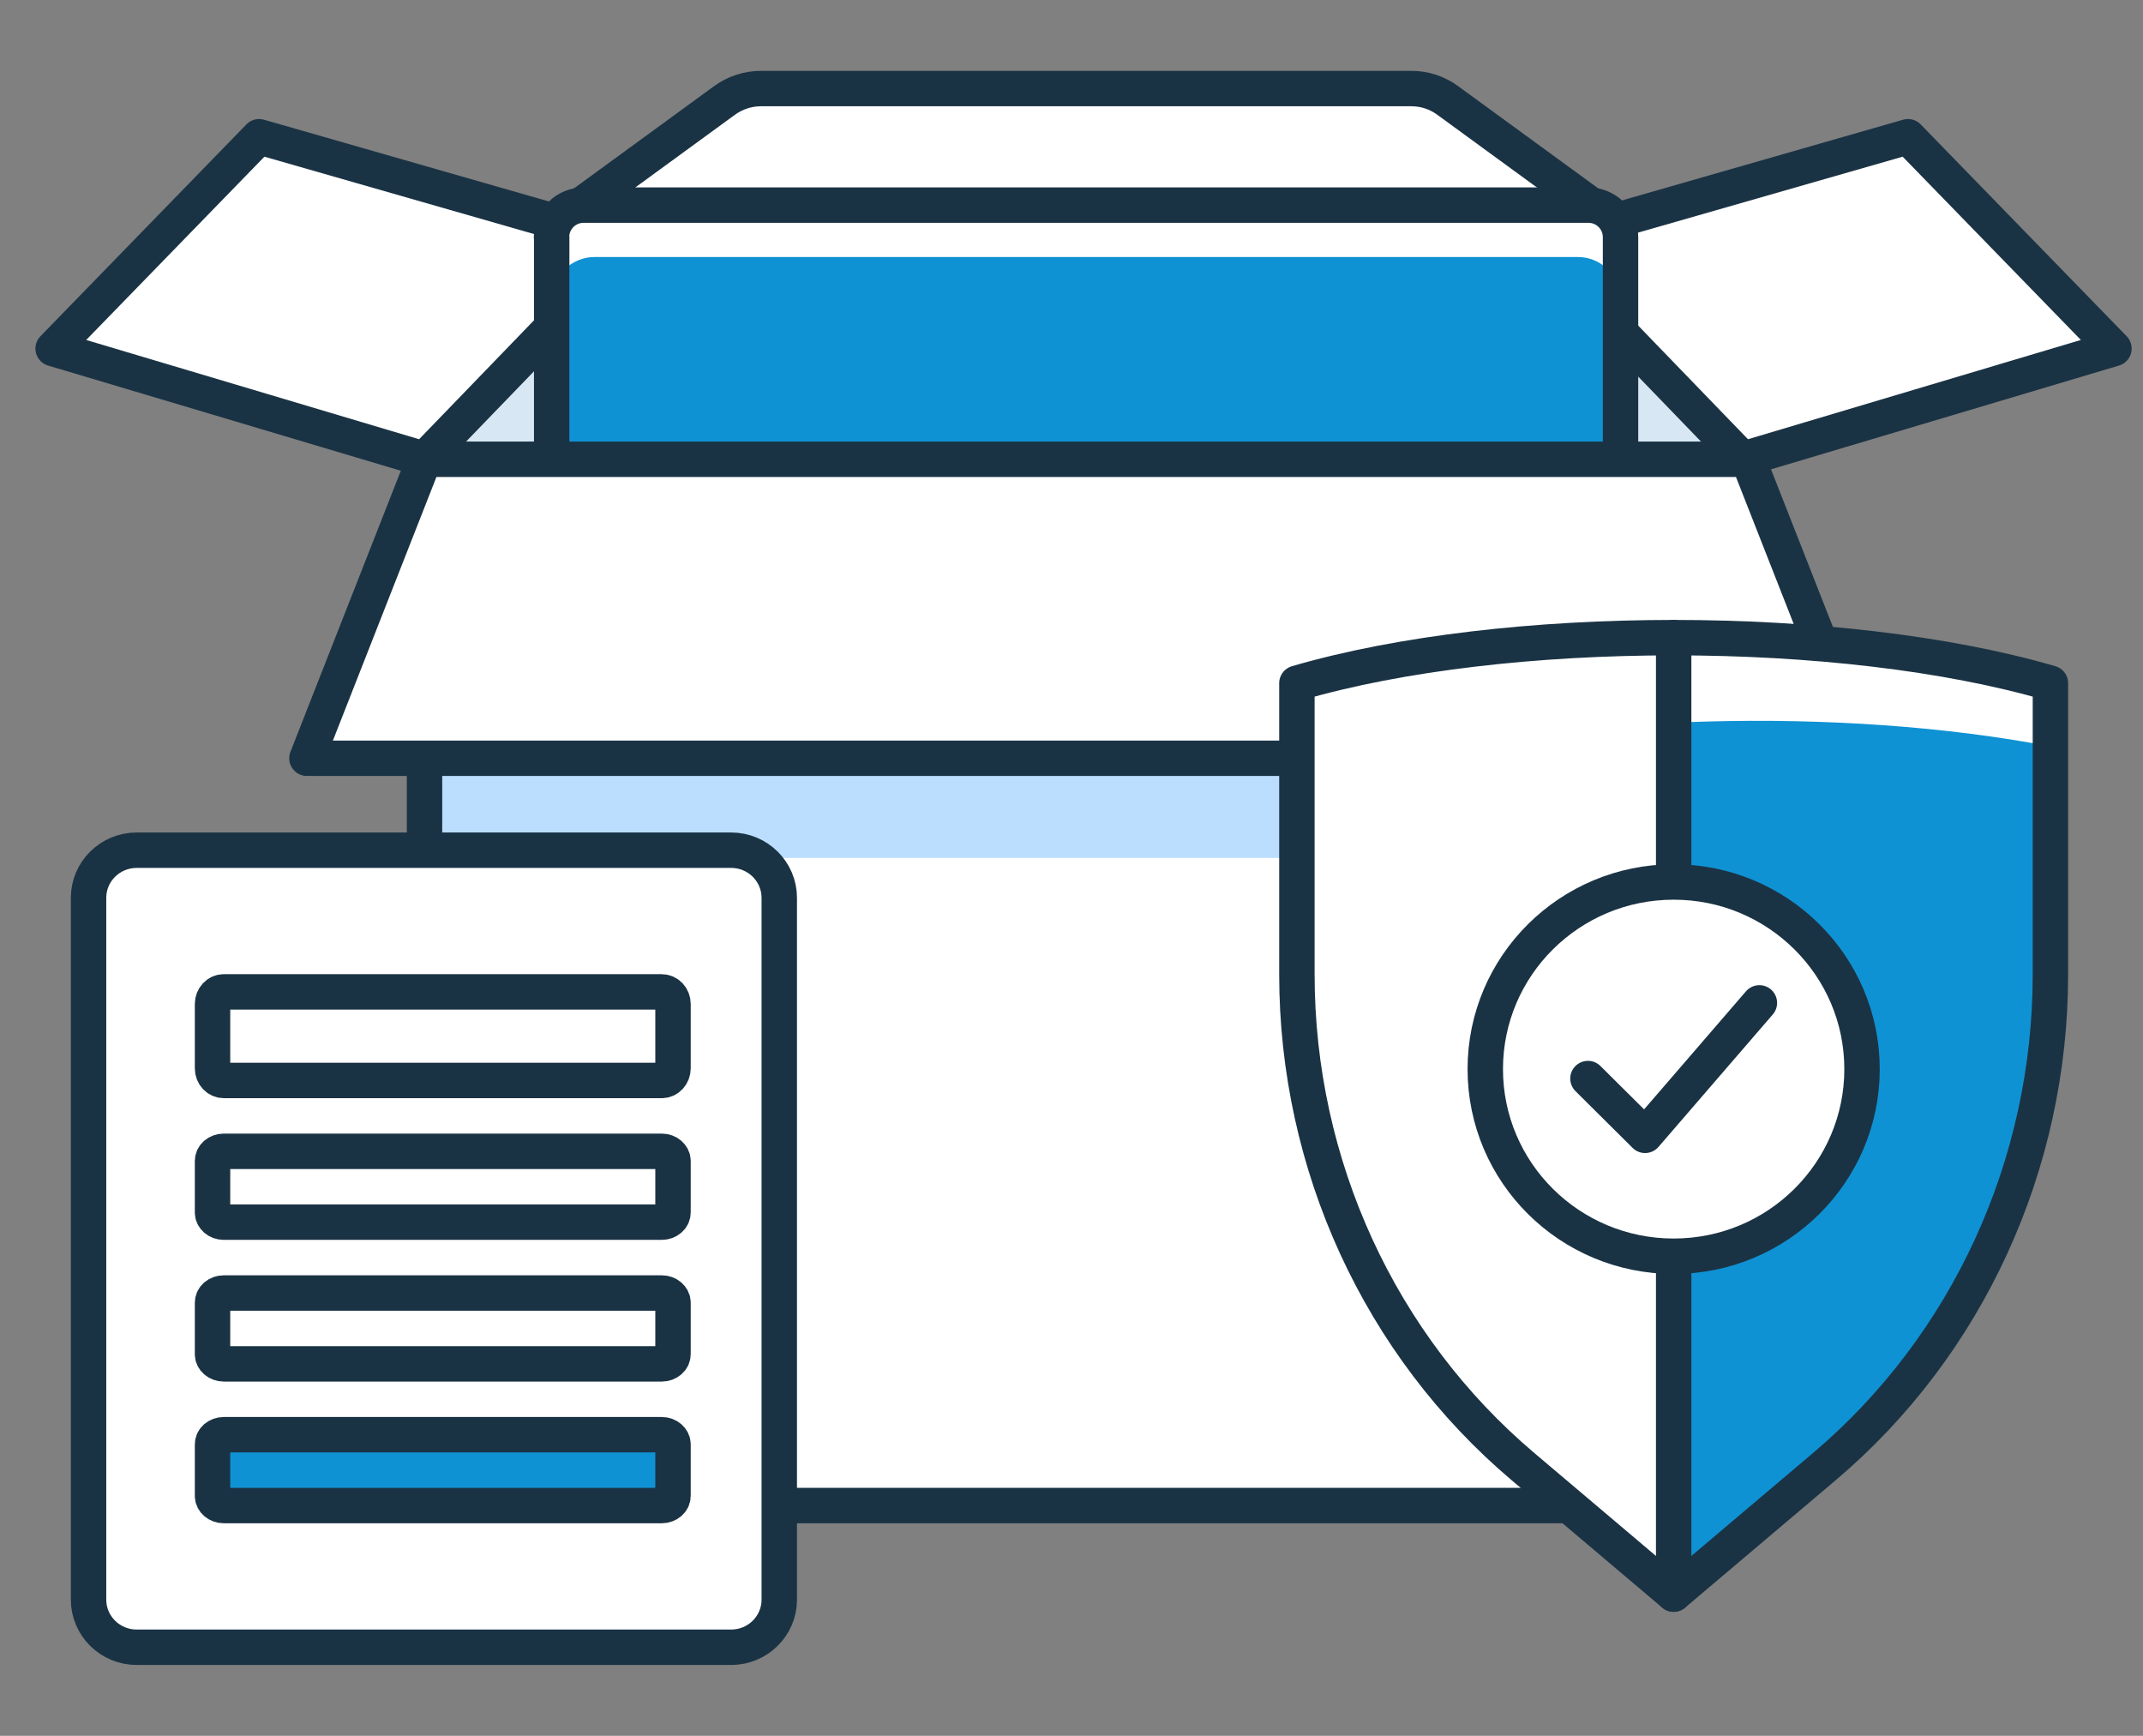
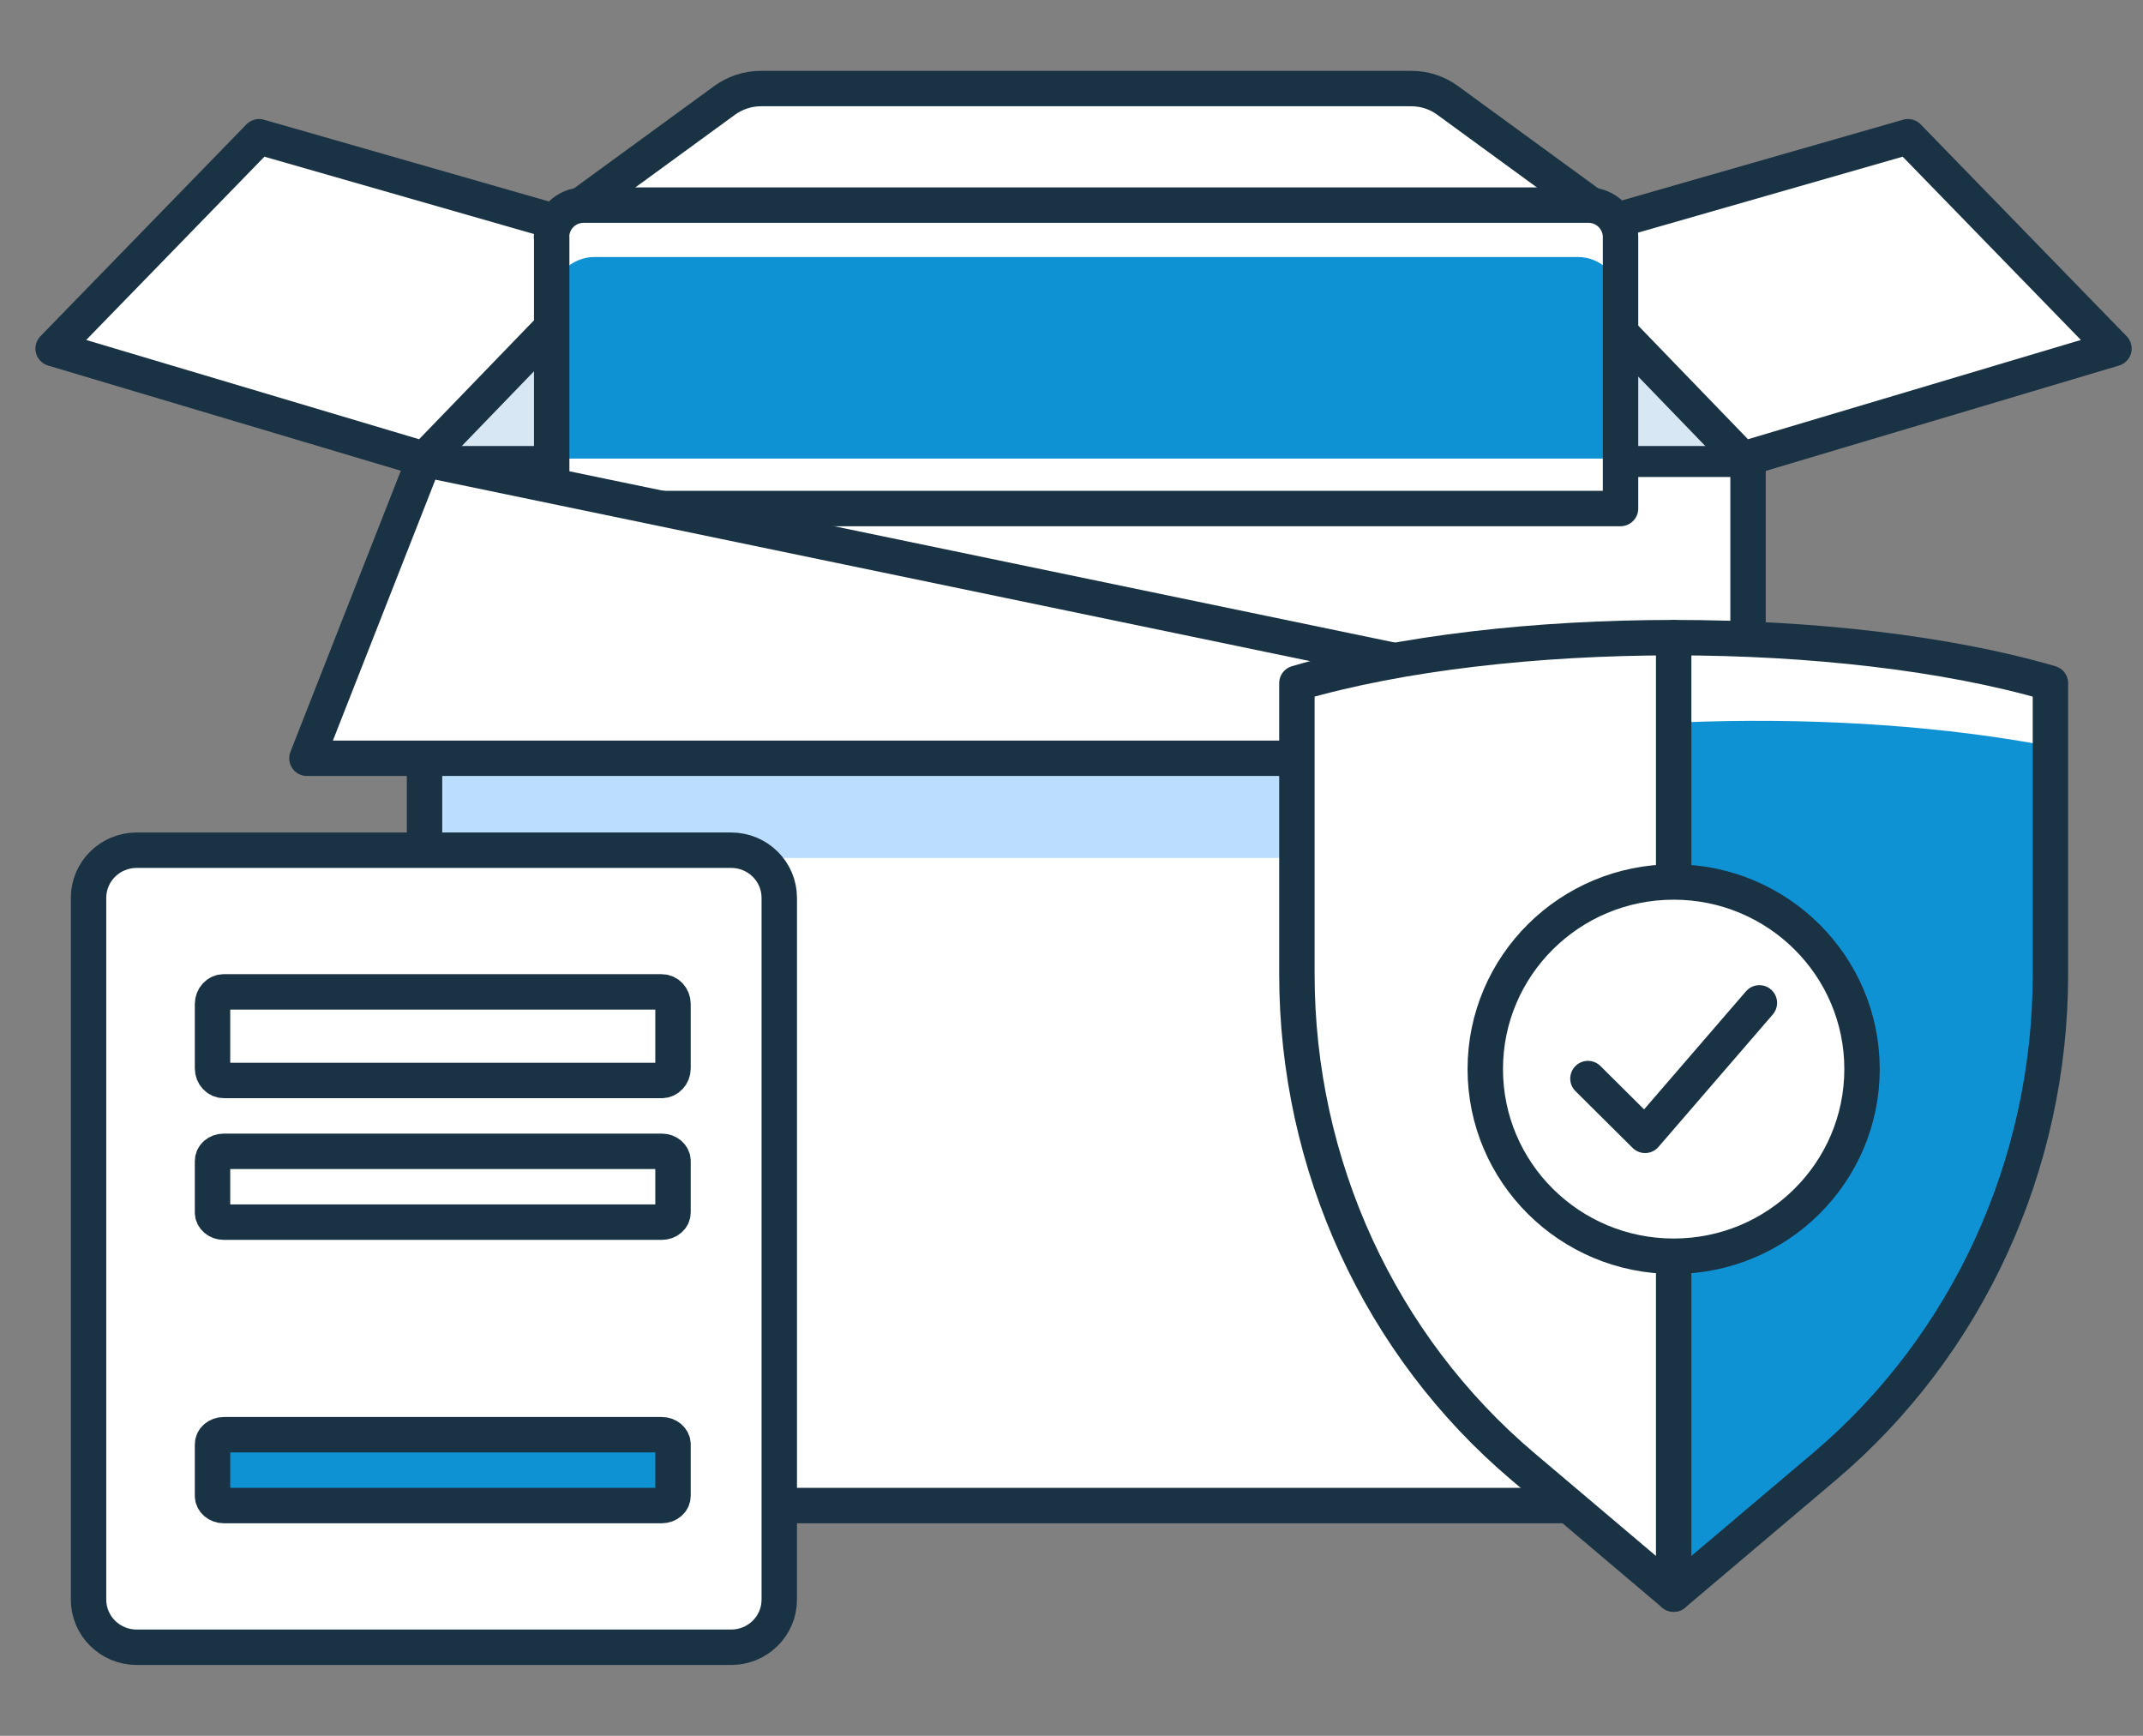
<svg xmlns="http://www.w3.org/2000/svg" width="121" height="98" viewBox="0 0 121 98" fill="none">
  <rect x="0" y="0" width="121" height="98" fill="#808080" stroke="none" />
  <g clip-path="url(#clip0_1906_7434)">
    <path d="M24.56 25.93H98.09C98.25 25.93 98.4 25.99 98.52 26.11C98.63 26.22 98.7 26.38 98.7 26.54V82.59C98.7 83.23 98.45 83.84 97.99 84.29C97.53 84.74 96.92 85 96.29 85H26.38C25.74 85 25.13 84.75 24.68 84.29C24.23 83.84 23.97 83.22 23.97 82.59V26.54C23.97 26.38 24.03 26.23 24.15 26.11C24.26 26 24.42 25.93 24.58 25.93H24.56Z" fill="white" />
    <path d="M23.96 42.81V46.63C23.96 47.11 24.15 47.57 24.49 47.91C24.83 48.25 25.29 48.44 25.77 48.44H93.04C93.52 48.44 93.98 48.63 94.32 48.97C94.66 49.31 94.85 49.77 94.85 50.25V85H96.89C97.37 85 97.83 84.81 98.17 84.47C98.51 84.13 98.7 83.67 98.7 83.19V42.81H23.96V42.81Z" fill="#BBDEFF" />
    <path d="M24.56 25.93H98.09C98.25 25.93 98.4 25.99 98.52 26.11C98.63 26.22 98.7 26.38 98.7 26.54V82.59C98.7 83.23 98.45 83.84 97.99 84.29C97.53 84.74 96.92 85 96.29 85H26.38C25.74 85 25.13 84.75 24.68 84.29C24.23 83.84 23.97 83.22 23.97 82.59V26.54C23.97 26.38 24.03 26.23 24.15 26.11C24.26 26 24.42 25.93 24.58 25.93H24.56Z" stroke="#1A3344" stroke-width="2" stroke-linecap="round" stroke-linejoin="round" />
    <path d="M98.7 25.93H23.96L34.37 14.37C34.54 14.18 34.75 14.03 34.98 13.93C35.21 13.83 35.46 13.77 35.72 13.77H86.95C87.2 13.77 87.45 13.82 87.69 13.93C87.92 14.03 88.13 14.19 88.3 14.37L98.71 25.93H98.7Z" fill="#D7E8F4" stroke="#1A3344" stroke-width="1.5" stroke-linecap="round" stroke-linejoin="round" />
    <path d="M35.72 13.77L14.63 7.72L3 19.68L23.96 25.93L35.71 13.77H35.72ZM86.65 13.77L107.73 7.72L119.36 19.68L98.4 25.93L86.65 13.77V13.77Z" fill="white" stroke="#1A3344" stroke-width="2" stroke-linecap="round" stroke-linejoin="round" />
    <path d="M35.72 13.77V25.93" stroke="#1A3344" stroke-width="1.5" stroke-linecap="round" stroke-linejoin="round" />
-     <path d="M86.64 13.77V25.93" stroke="#1A3344" stroke-width="1.5" stroke-linecap="round" stroke-linejoin="round" />
    <path d="M91.5 12.79H31.15L40.91 5.67C41.5 5.24 42.22 5 42.96 5H79.69C80.43 5 81.14 5.23 81.74 5.67L91.5 12.79Z" fill="white" stroke="#1A3344" stroke-width="2" stroke-linecap="round" stroke-linejoin="round" />
    <path d="M31.15 13.39V28.71H91.5V13.39C91.5 12.91 91.31 12.45 90.97 12.11C90.63 11.77 90.17 11.58 89.69 11.58H32.95C32.47 11.58 32.01 11.77 31.67 12.11C31.33 12.45 31.14 12.91 31.14 13.39H31.15Z" fill="white" />
    <path d="M33.57 14.51H89.09C89.73 14.51 90.34 14.76 90.79 15.22C91.24 15.67 91.5 16.29 91.5 16.92V25.89H31.15V16.92C31.15 16.28 31.4 15.67 31.86 15.22C32.32 14.77 32.93 14.51 33.56 14.51H33.57Z" fill="#0F92D4" />
    <path d="M31.15 13.39V28.71H91.5V13.39C91.5 12.91 91.31 12.45 90.97 12.11C90.63 11.77 90.17 11.58 89.69 11.58H32.95C32.47 11.58 32.01 11.77 31.67 12.11C31.33 12.45 31.14 12.91 31.14 13.39H31.15Z" stroke="#1A3344" stroke-width="2" stroke-linecap="round" stroke-linejoin="round" />
-     <path d="M105.33 42.81H17.33L23.96 25.93H98.7L105.33 42.81Z" fill="white" stroke="#1A3344" stroke-width="2" stroke-linecap="round" stroke-linejoin="round" />
+     <path d="M105.33 42.81H17.33L23.96 25.93L105.33 42.81Z" fill="white" stroke="#1A3344" stroke-width="2" stroke-linecap="round" stroke-linejoin="round" />
    <path d="M44 90.31V50.69C44 49.204 42.783 48 41.281 48H7.719C6.217 48 5 49.204 5 50.69V90.31C5 91.796 6.217 93 7.719 93H41.281C42.783 93 44 91.796 44 90.31Z" fill="white" stroke="#1A3344" stroke-width="2" stroke-linecap="round" stroke-linejoin="round" />
    <path d="M37.368 56H12.632C12.285 56 12 56.307 12 56.68V60.32C12 60.693 12.285 61 12.632 61H37.368C37.715 61 38 60.693 38 60.32V56.68C38 56.307 37.715 56 37.368 56Z" fill="white" stroke="#1A3344" stroke-width="2" stroke-linecap="round" stroke-linejoin="round" />
    <path d="M37.368 65H12.632C12.285 65 12 65.246 12 65.544V68.456C12 68.755 12.285 69 12.632 69H37.368C37.715 69 38 68.755 38 68.456V65.544C38 65.246 37.715 65 37.368 65Z" fill="white" stroke="#1A3344" stroke-width="2" stroke-linecap="round" stroke-linejoin="round" />
-     <path d="M37.368 73H12.632C12.285 73 12 73.245 12 73.544V76.456C12 76.755 12.285 77 12.632 77H37.368C37.715 77 38 76.755 38 76.456V73.544C38 73.245 37.715 73 37.368 73Z" fill="white" stroke="#1A3344" stroke-width="2" stroke-linecap="round" stroke-linejoin="round" />
    <path d="M37.368 81H12.632C12.285 81 12 81.245 12 81.544V84.456C12 84.754 12.285 85 12.632 85H37.368C37.715 85 38 84.754 38 84.456V81.544C38 81.245 37.715 81 37.368 81Z" fill="#0F92D4" stroke="#1A3344" stroke-width="2" stroke-linecap="round" stroke-linejoin="round" />
    <path d="M73.227 38.572C84.985 35.143 104.015 35.143 115.773 38.572V55.011C115.773 65.768 111.09 75.962 103.009 82.8L94.5 90L85.991 82.8C77.909 75.962 73.227 65.768 73.227 55.011V38.572Z" fill="white" />
    <path d="M94.501 36V90L103.01 82.8C111.091 75.962 115.773 65.768 115.773 55.011V38.572C109.894 36.857 102.197 36 94.501 36Z" fill="#0F92D4" />
    <path d="M77.955 59.707V43.267C88.242 40.268 104.094 39.892 115.773 42.141V38.572C104.016 35.143 84.986 35.143 73.228 38.572V55.011C73.228 65.768 77.91 75.962 85.992 82.8L86.417 83.161C81.002 76.684 77.955 68.38 77.955 59.707L77.955 59.707Z" fill="white" />
    <path d="M73.227 38.572C79.106 36.857 86.803 36 94.5 36C102.196 36 109.894 36.857 115.773 38.572V55.011C115.773 65.768 111.09 75.962 103.009 82.8L94.5 90L85.991 82.8C77.909 75.962 73.227 65.768 73.227 55.011V38.572Z" stroke="#1A3344" stroke-width="2" stroke-linecap="round" stroke-linejoin="round" />
    <path d="M94.5 90V36.001" stroke="#1A3344" stroke-width="2" stroke-linecap="round" stroke-linejoin="round" />
    <path d="M94.5 70.924C100.374 70.924 105.136 66.194 105.136 60.359C105.136 54.524 100.374 49.794 94.5 49.794C88.625 49.794 83.863 54.524 83.863 60.359C83.863 66.194 88.625 70.924 94.5 70.924Z" fill="white" stroke="#1A3344" stroke-width="2" stroke-linecap="round" stroke-linejoin="round" />
    <path d="M99.34 56.62L92.886 64.098L89.66 60.893" stroke="#1A3344" stroke-width="2" stroke-linecap="round" stroke-linejoin="round" />
  </g>
  <defs>
    <clipPath id="clip0_1906_7434">
      <rect width="121" height="98" fill="white" />
    </clipPath>
  </defs>
</svg>